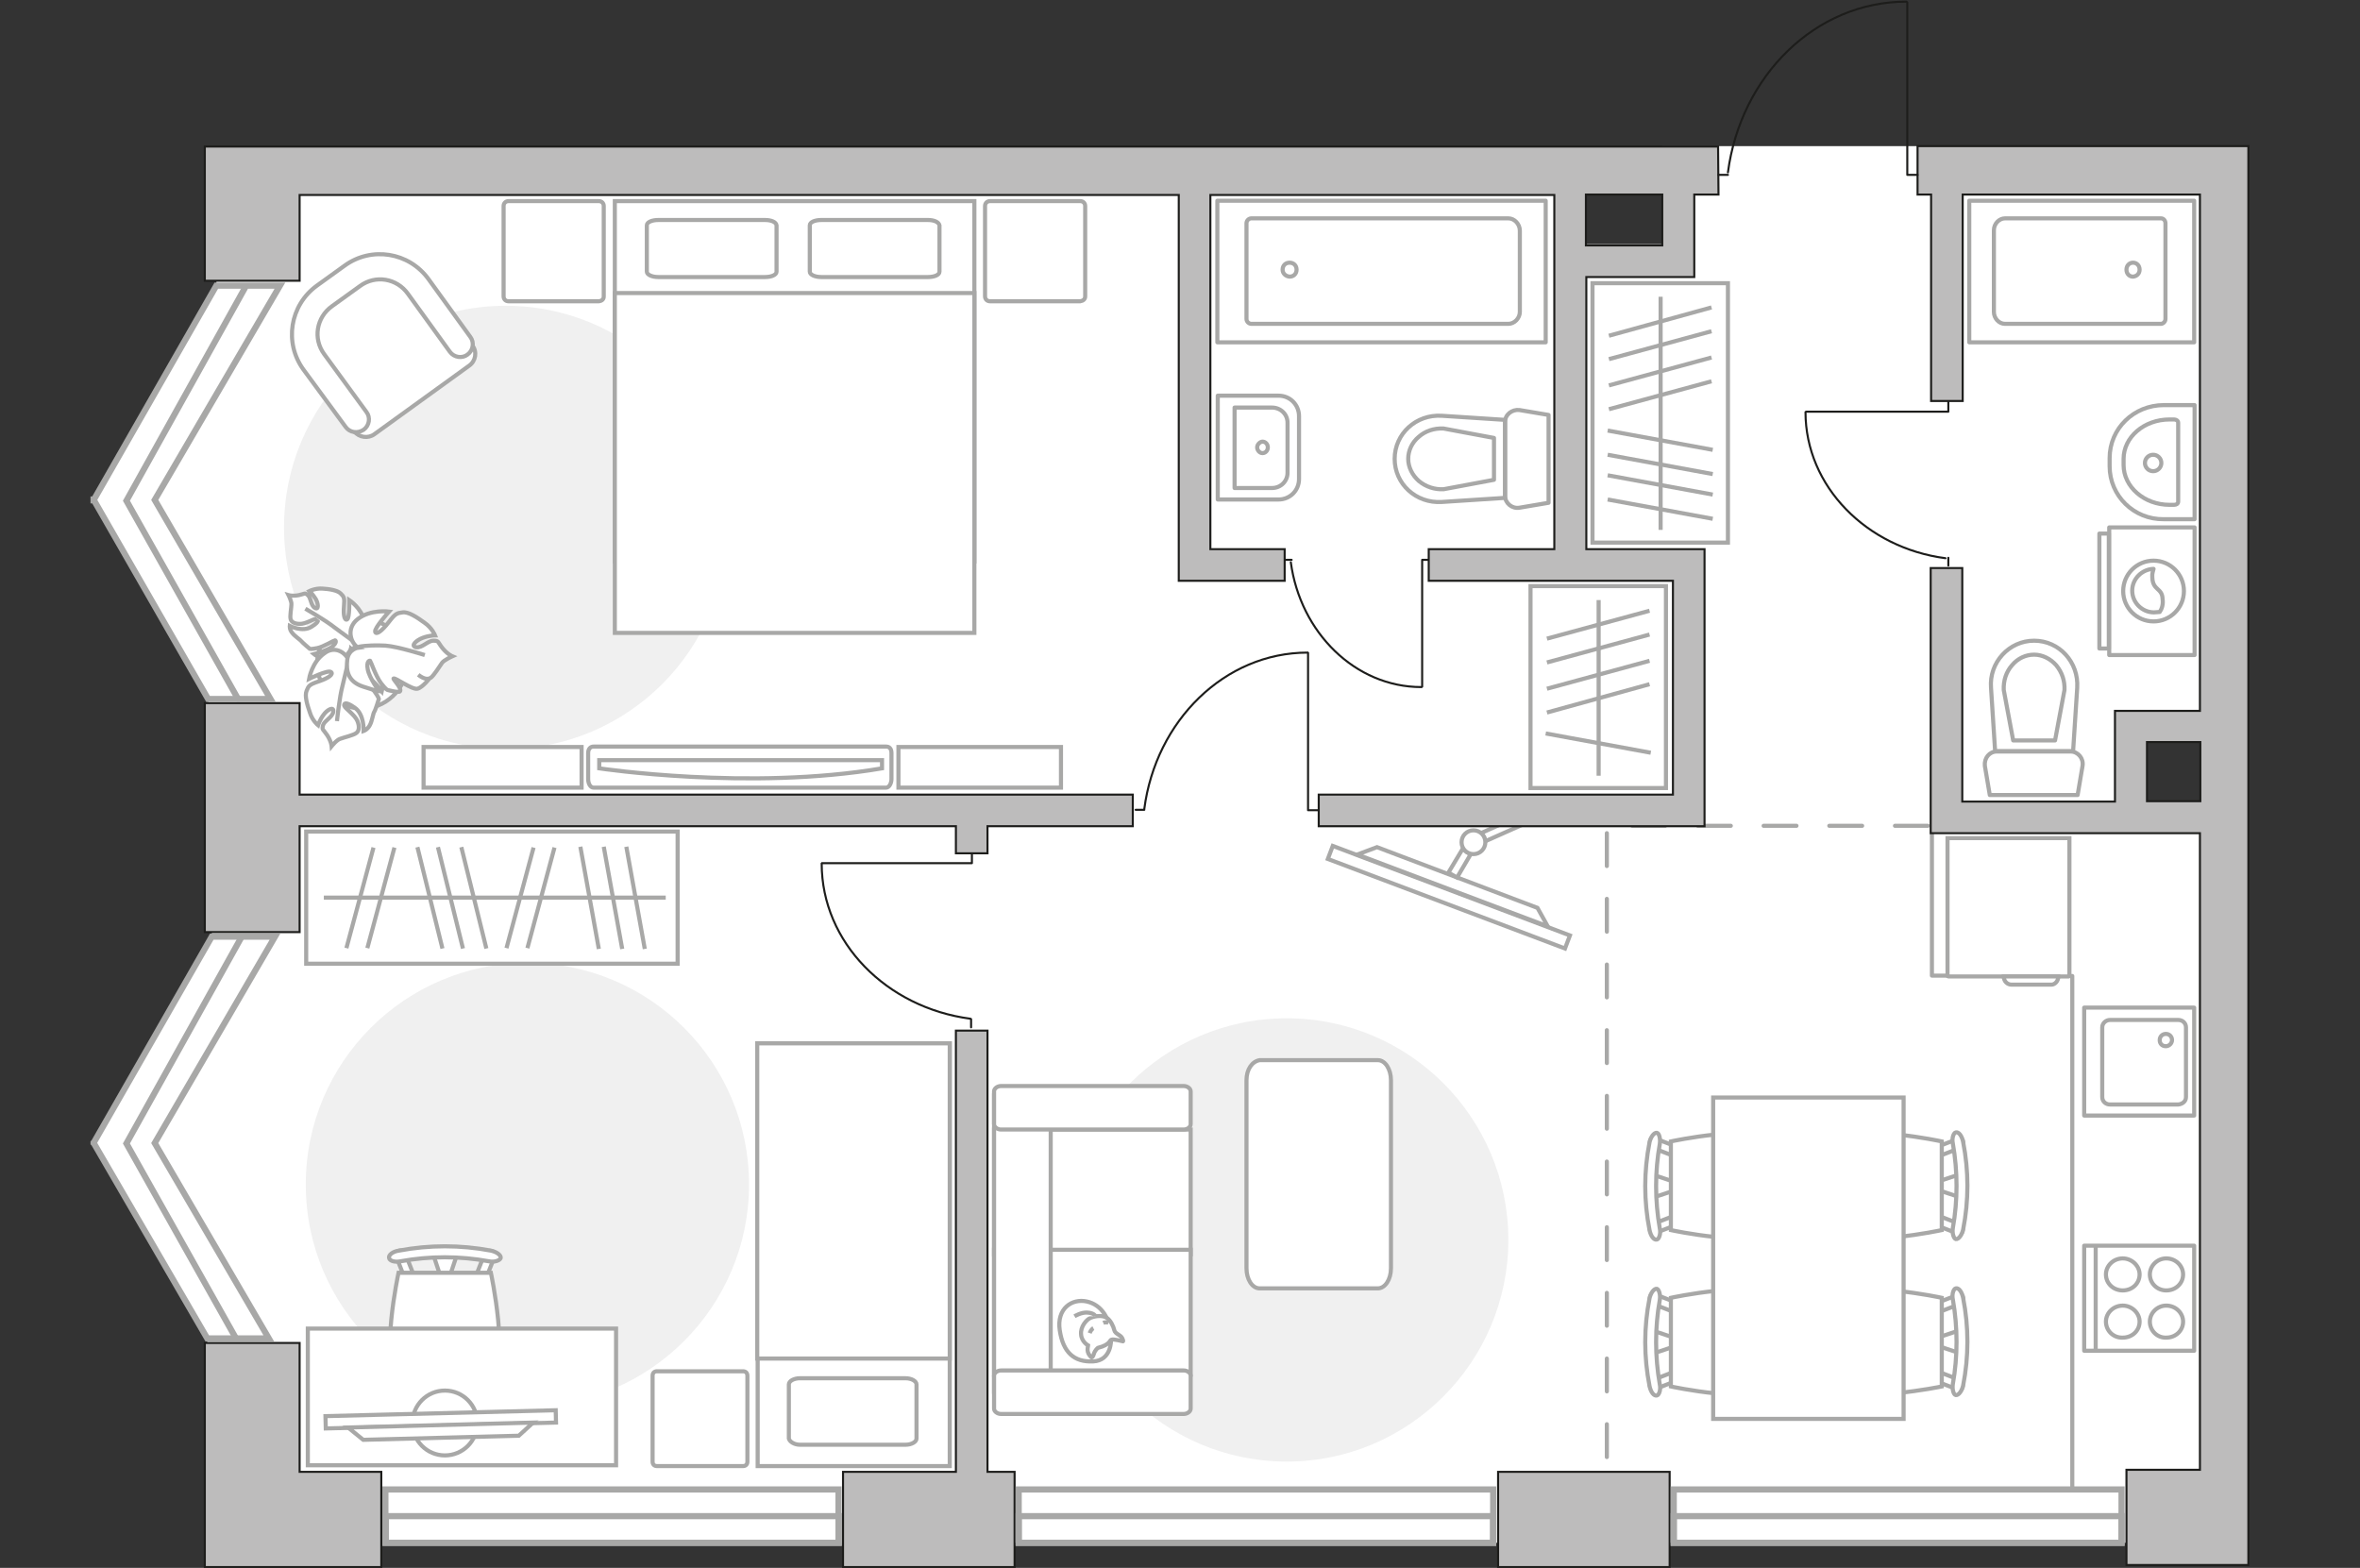
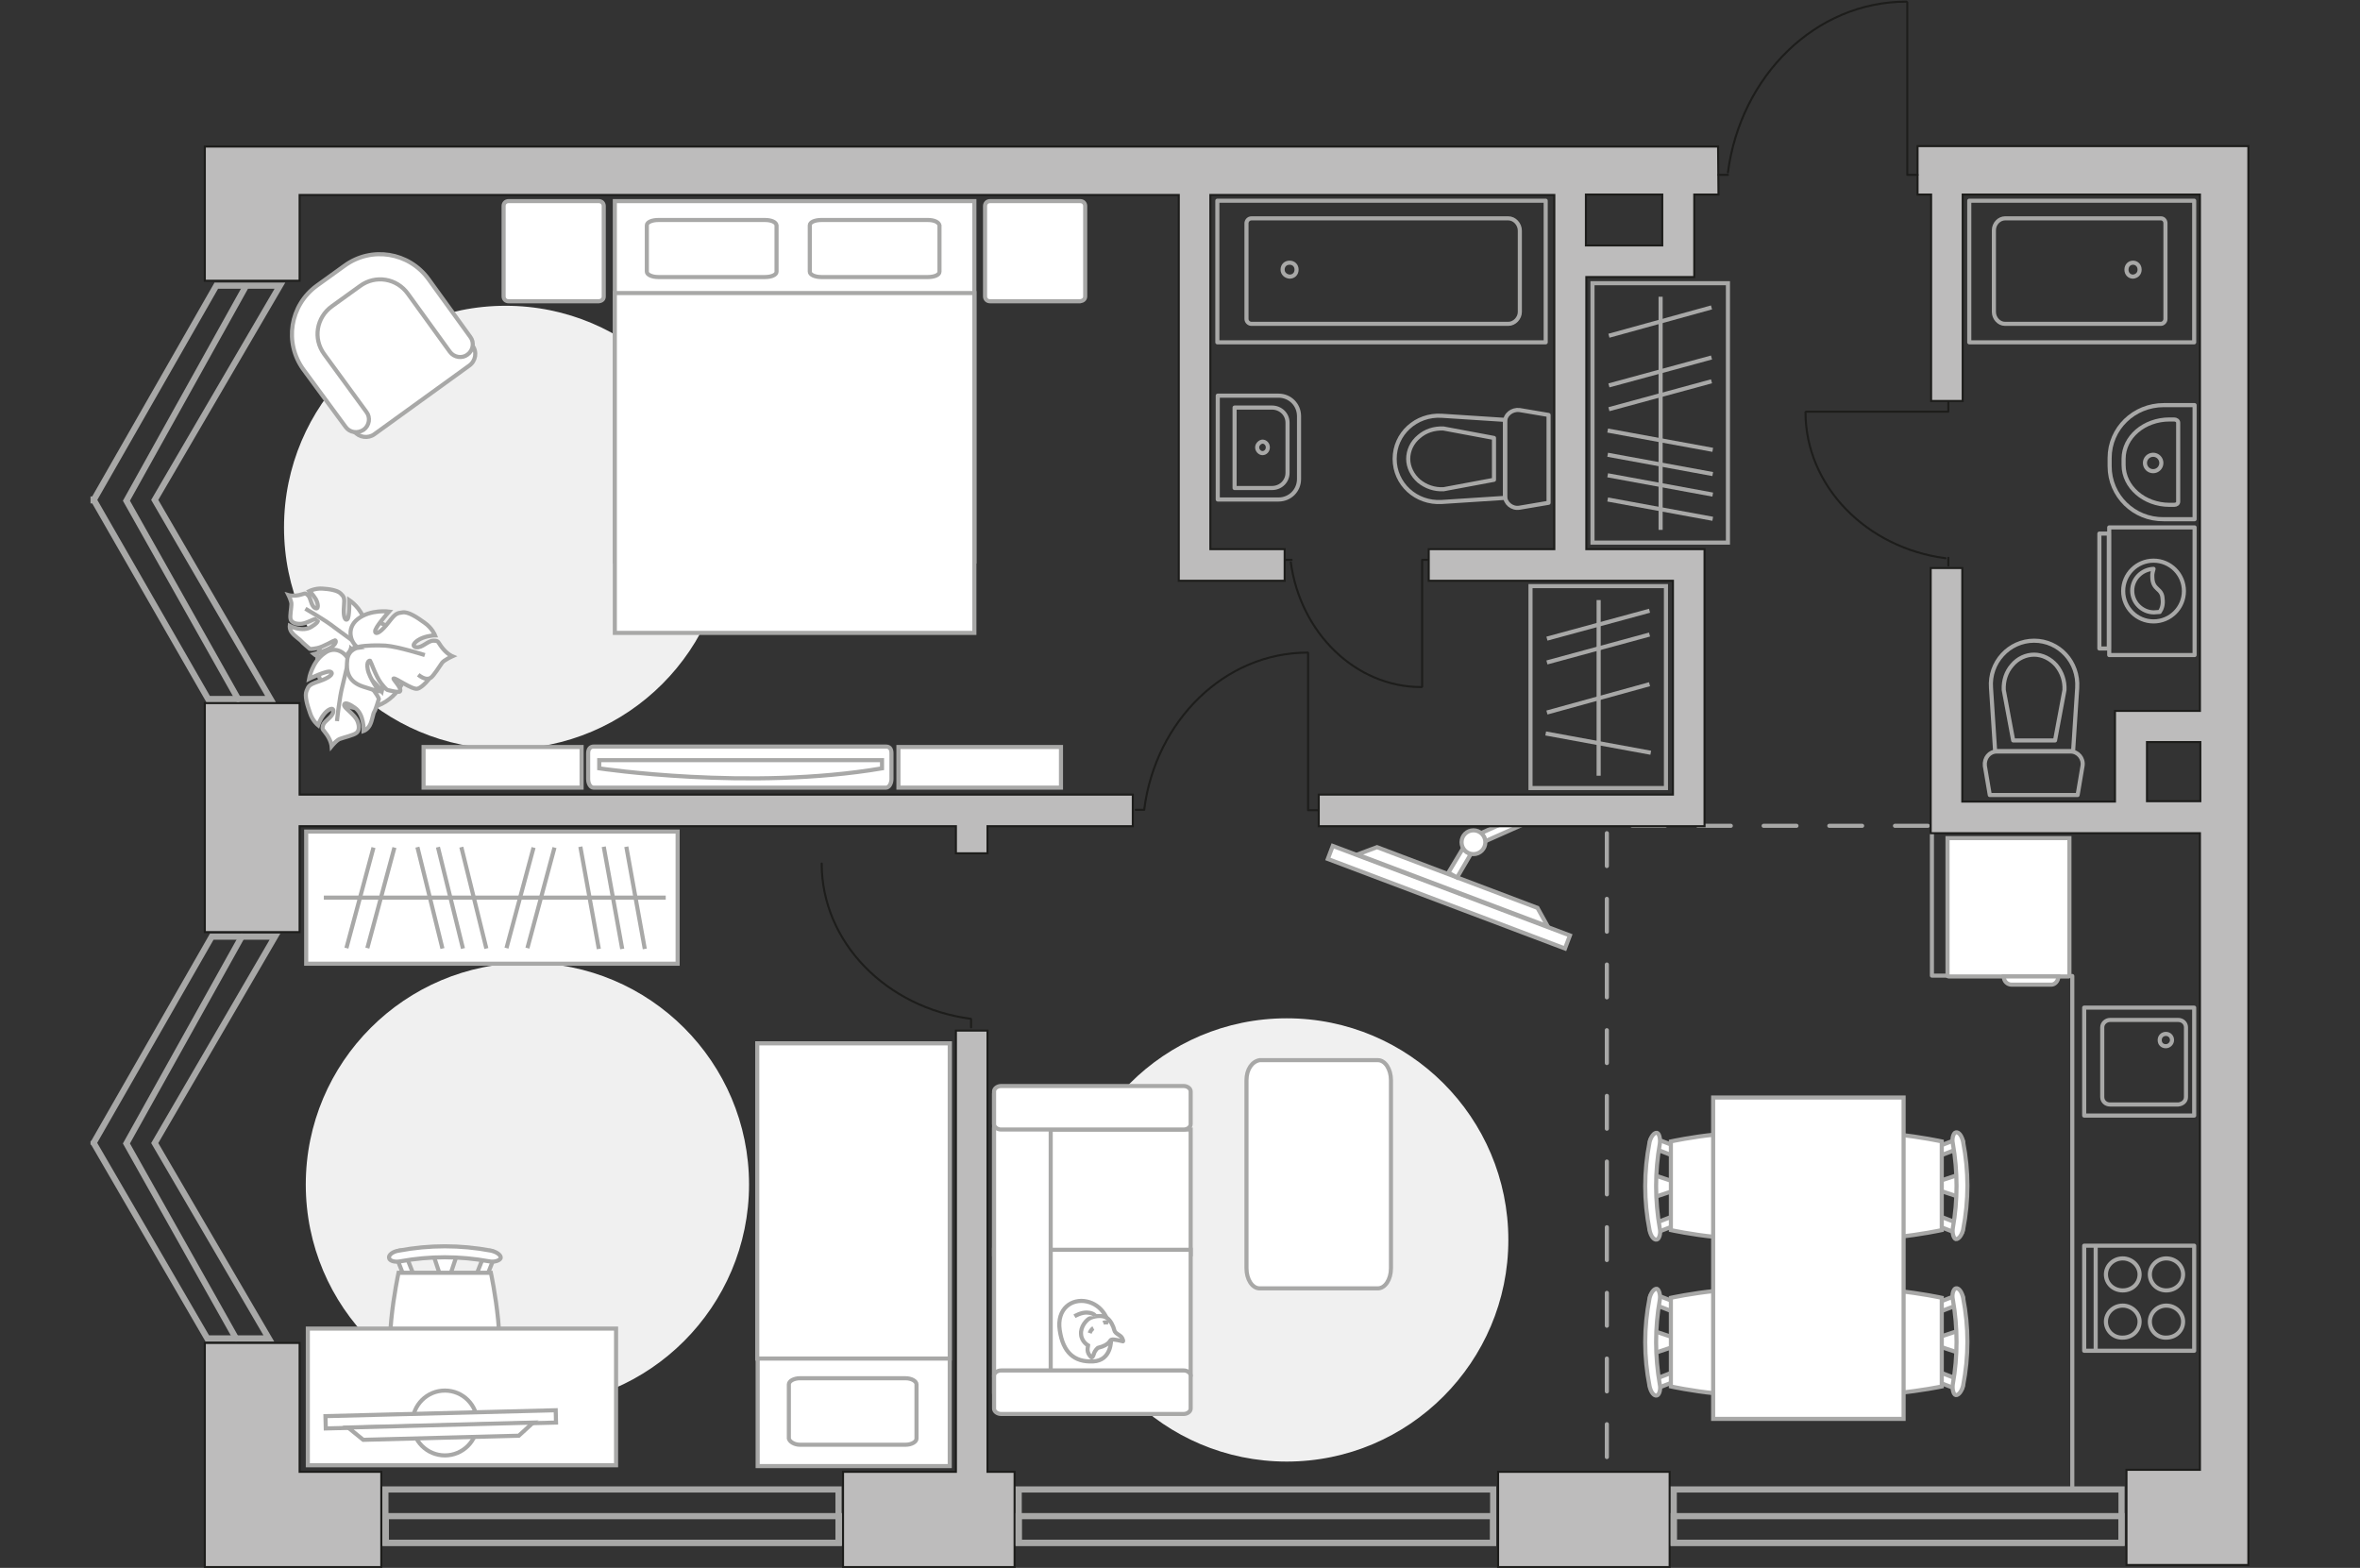
<svg xmlns="http://www.w3.org/2000/svg" version="1.1" id="Слой_1" x="0px" y="0px" viewBox="0 0 575 382" style="enable-background:new 0 0 575 382;" xml:space="preserve">
  <rect x="0" y="0" width="575" height="382" fill="#333333" stroke="none" />
  <style type="text/css">
	.st0{fill:#FFFFFF;}
	.st1{fill:#F0F0F0;}
	.st2{fill:none;stroke:#A8A8A7;stroke-linecap:round;stroke-linejoin:round;stroke-miterlimit:10;}
	.st3{fill:#FFFFFF;stroke:#A8A8A7;stroke-miterlimit:10;}
	.st4{fill:none;stroke:#1D1D1B;stroke-width:0.5;stroke-linecap:round;stroke-linejoin:round;stroke-miterlimit:10;}
	.st5{fill:#FFFFFF;stroke:#A8A8A7;stroke-width:1;stroke-miterlimit:10;}
	.st6{fill:none;stroke:#A8A8A7;stroke-miterlimit:10;}
	.st7{fill:#FFFFFF;stroke:#A8A8A7;stroke-linecap:round;stroke-linejoin:round;stroke-miterlimit:10;}
	.st8{fill:none;stroke:#A8A8A7;stroke-linecap:round;stroke-linejoin:round;stroke-miterlimit:10;stroke-dasharray:8;}
	.st9{fill:#BDBCBC;stroke:#1D1D1B;stroke-width:0.5;stroke-miterlimit:10;}
	.st10{fill:none;stroke:#A8A8A7;stroke-width:1.5;stroke-linecap:round;stroke-miterlimit:10;}
	.st11{fill:none;stroke:#8C8C8C;stroke-linecap:round;stroke-linejoin:round;stroke-miterlimit:10;}
</style>
  <g id="bg">
-     <polygon class="st0" points="547.8,35.6 547.8,165.4 547.8,180.9 523.1,180.9 523.2,195.2 547.8,195.2 547.8,375.9 49.9,375.9    50.5,326.1 22.9,278.6 51.6,228.2 51.1,171.6 22.8,121.7 52.7,69.6 54,35.7 386.4,35.7 386.4,59.5 405,59.5 405,35.6  " />
-   </g>
+     </g>
  <g id="furniture">
    <path id="Vector_51_00000052086751307711014310000013937276292571635586_" class="st1" d="M367.5,302.1c0-29.8-24.2-54-54-54   s-54,24.2-54,54s24.2,54,54,54S367.5,331.8,367.5,302.1z" />
    <g>
      <g>
        <g>
          <path class="st2" d="M534.7,159.6v-31.1h-20.8v31.1H534.7z" />
        </g>
        <rect x="511.5" y="130" class="st2" width="2.3" height="28" />
      </g>
      <g>
        <circle class="st2" cx="524.7" cy="144" r="7.4" />
        <path class="st2" d="M526.2,149.1c-0.5,0-0.9,0.1-1.4,0.1c-2.9,0-5.3-2.4-5.3-5.3s2.4-5.2,5.2-5.3c-0.1,0.5-0.4,1.1-0.3,2.1     c0.1,3.2,2.4,2.5,2.5,5.2C527.1,147.3,526.7,148.4,526.2,149.1z" />
      </g>
    </g>
    <path id="Vector_148_00000163783913375409831970000003752141401365587868_" class="st2" d="M504.9,362.3V237.8l-34.2-0.1v-34.6" />
    <g>
      <path id="Vector_8_00000109735236372102683610000004081529070963758499_" class="st3" d="M504.2,237.7v-33.5h-29.7v33.5    c0,0.1,0.1,0.2,0.2,0.2H504C504.1,237.9,504.2,237.8,504.2,237.7z" />
      <path id="Vector_9_00000109726548026151022610000015199375761713131453_" class="st3" d="M490.1,239.9h9.7c0.9,0,1.7-0.9,1.7-2    h-13.3C488.2,239.1,489.1,239.9,490.1,239.9z" />
    </g>
    <path id="Vector_51_00000021801547207581518840000017351149674476093612_" class="st1" d="M177.2,128.5c0-29.8-24.2-54-54-54   s-54,24.2-54,54s24.2,54,54,54S177.2,158.2,177.2,128.5z" />
    <path id="Vector_51_00000134233930354482501140000008953456735903363225_" class="st1" d="M182.5,288.6c0-29.8-24.2-54-54-54   s-54,24.2-54,54s24.2,54,54,54S182.5,318.3,182.5,288.6z" />
    <g>
      <g id="Group_2_00000119814037066950291370000012390962223155332004_">
        <g id="Group_3_00000172410479830725417370000010069333592001952401_">
          <path id="Vector_10_00000036219342069870919200000005867249301301202311_" class="st3" d="M477.5,324.1l-6,2v1.6l6,2V324.1z" />
        </g>
        <g id="Group_4_00000133503695778363561350000008557123656683401094_">
          <path id="Vector_11_00000142167635913674544640000016178667623113340051_" class="st3" d="M471.8,318.7c0.1,0.7,0.5,1,1.1,0.8      l4.9-1.9c0.4,0,0.7-0.7,0.5-1.4c-0.1-0.7-0.5-1-1.1-0.8l-4.9,1.9c-0.4,0-0.7,0.5-0.7,1.1C471.6,318.5,471.6,318.7,471.8,318.7z" />
        </g>
        <g id="Group_5_00000091709153068550583620000009393106843393491624_">
          <path id="Vector_12_00000010269694086106728740000008426021375070238852_" class="st3" d="M472.2,336.7l4.9,1.9      c0.5,0.3,1-0.1,1.1-0.8c0.1-0.7,0-1.4-0.5-1.5l-4.9-1.9c-0.5-0.3-1,0.1-1.1,0.8c0,0.1,0,0.1,0,0.3      C471.6,336,471.9,336.5,472.2,336.7z" />
        </g>
        <path id="Vector_13_00000038402018397130166310000003462506997578527649_" class="st3" d="M473.1,337.8v-21.6     c0,0-20.7-4.5-25.2,0c-3.8,3.8-3.8,17.7,0,21.6C452.4,342.1,473.1,337.8,473.1,337.8z" />
        <path id="Vector_14_00000147903218533257087010000000553199829147546558_" class="st3" d="M476.5,339.9c0.7,0.1,1.5-1,1.8-2.3     c1.4-7.1,1.4-14.3,0-21.4c-0.3-1.5-1.1-2.5-1.8-2.3c-0.5,0.1-1,1.4-0.7,2.7c1.2,6.8,1.2,13.9,0,20.6     C475.6,338.6,476,339.8,476.5,339.9z" />
      </g>
      <g id="Group_2_00000168109236742001845370000013161004009747500477_">
        <g id="Group_3_00000094601186730106436810000001260972959118410414_">
          <path id="Vector_10_00000038404351888840351130000003377061380696221630_" class="st3" d="M477.5,286.1l-6,2v1.6l6,2V286.1z" />
        </g>
        <g id="Group_4_00000163765190700577919590000004751965677452758684_">
          <path id="Vector_11_00000026164462735110361540000010657233312066163077_" class="st3" d="M471.8,280.7c0.1,0.7,0.5,1,1.1,0.8      l4.9-1.9c0.4,0,0.7-0.7,0.5-1.4c-0.1-0.7-0.5-1-1.1-0.8l-4.9,1.9c-0.4,0-0.7,0.5-0.7,1.1C471.6,280.6,471.6,280.6,471.8,280.7z" />
        </g>
        <g id="Group_5_00000093135170216118458630000010799064535602519959_">
          <path id="Vector_12_00000045613747768589423860000000578514383458961586_" class="st3" d="M472.2,298.7l4.9,1.9      c0.5,0.3,1-0.1,1.1-0.8c0.1-0.7,0-1.4-0.5-1.5l-4.9-1.9c-0.5-0.3-1,0.1-1.1,0.8c0,0.1,0,0.1,0,0.3      C471.6,298.1,471.9,298.5,472.2,298.7z" />
        </g>
        <path id="Vector_13_00000049214326709267233520000017802806404797287301_" class="st3" d="M473.1,299.7v-21.6     c0,0-20.7-4.5-25.2,0c-3.8,3.8-3.8,17.7,0,21.6C452.4,304.2,473.1,299.7,473.1,299.7z" />
        <path id="Vector_14_00000057859602150105251580000008311467949168923541_" class="st3" d="M476.5,301.9c0.7,0.1,1.5-1,1.8-2.3     c1.4-7.1,1.4-14.3,0-21.4c-0.3-1.5-1.1-2.5-1.8-2.3c-0.5,0.1-1,1.4-0.7,2.7c1.2,6.8,1.2,13.9,0,20.6     C475.6,300.5,476,301.7,476.5,301.9z" />
      </g>
      <g id="Group_2_00000107589442966341009800000003708271038615030921_">
        <g id="Group_3_00000041290597095496923260000013193838557112967588_">
          <path id="Vector_10_00000108992138504243358210000013915848024763608250_" class="st3" d="M402.7,291.8l6-2v-1.6l-6-2V291.8z" />
        </g>
        <g id="Group_4_00000113341230855240389520000005021535000307124623_">
          <path id="Vector_11_00000044159424446721084360000007941893528562726021_" class="st3" d="M408.5,297.2c-0.1-0.7-0.5-1-1.1-0.8      l-4.9,1.9c-0.4,0-0.7,0.7-0.5,1.4c0.1,0.7,0.5,1,1.1,0.8l4.9-1.9c0.4,0,0.7-0.5,0.7-1.1C408.6,297.4,408.6,297.2,408.5,297.2z" />
        </g>
        <g id="Group_5_00000049933345491652404470000013050196151220872125_">
          <path id="Vector_12_00000062178653811939408900000000618342773856723080_" class="st3" d="M408,279.2l-4.9-1.9      c-0.5-0.3-1,0.1-1.1,0.8c-0.1,0.7,0,1.4,0.5,1.5l4.9,1.9c0.5,0.3,1-0.1,1.1-0.8c0-0.1,0-0.1,0-0.3      C408.6,279.9,408.2,279.4,408,279.2z" />
        </g>
        <path id="Vector_13_00000116951921703010969880000014540244143056716716_" class="st3" d="M407.1,278.1v21.6c0,0,20.7,4.5,25.2,0     c3.8-3.8,3.8-17.7,0-21.6C427.8,273.6,407.1,278.1,407.1,278.1z" />
        <path id="Vector_14_00000121250951393170495560000000002417022729104008_" class="st3" d="M403.7,276c-0.7-0.1-1.5,1-1.8,2.3     c-1.4,7.1-1.4,14.3,0,21.4c0.3,1.5,1.1,2.5,1.8,2.3c0.5-0.1,1-1.4,0.7-2.7c-1.2-6.8-1.2-13.9,0-20.6     C404.6,277.3,404.2,276.1,403.7,276z" />
      </g>
      <g id="Group_2_00000170242656049884307500000004898670852774305959_">
        <g id="Group_3_00000150068504546935751650000013613398582779096760_">
          <path id="Vector_10_00000181781999880580251270000017334154218800630691_" class="st3" d="M402.7,329.8l6-2v-1.6l-6-2V329.8z" />
        </g>
        <g id="Group_4_00000139996526431602552190000012629234962467302314_">
          <path id="Vector_11_00000150073538850030012390000007869463103778603439_" class="st3" d="M408.5,335.2c-0.1-0.7-0.5-1-1.1-0.8      l-4.9,1.9c-0.4,0-0.7,0.7-0.5,1.4c0.1,0.7,0.5,1,1.1,0.8l4.9-1.9c0.4,0,0.7-0.5,0.7-1.1C408.6,335.3,408.6,335.3,408.5,335.2z" />
        </g>
        <g id="Group_5_00000176734851168785234470000009494897267955674016_">
          <path id="Vector_12_00000013178199098259061440000017539673018540944034_" class="st3" d="M408,317.2l-4.9-1.9      c-0.5-0.3-1,0.1-1.1,0.8c-0.1,0.7,0,1.4,0.5,1.5l4.9,1.9c0.5,0.3,1-0.1,1.1-0.8c0-0.1,0-0.1,0-0.3      C408.6,317.8,408.2,317.4,408,317.2z" />
        </g>
        <path id="Vector_13_00000075136601924574849920000001885189532447073692_" class="st3" d="M407.1,316.2v21.6c0,0,20.7,4.5,25.2,0     c3.8-3.8,3.8-17.7,0-21.6C427.8,311.7,407.1,316.2,407.1,316.2z" />
        <path id="Vector_14_00000105401232585988997300000009965055520073580207_" class="st3" d="M403.7,314c-0.7-0.1-1.5,1-1.8,2.3     c-1.4,7.1-1.4,14.3,0,21.4c0.3,1.5,1.1,2.5,1.8,2.3c0.5-0.1,1-1.4,0.7-2.7c-1.2-6.8-1.2-13.9,0-20.6     C404.6,315.4,404.2,314.2,403.7,314z" />
      </g>
      <path id="Vector_35_00000057111002243639354640000016789829075500681658_" class="st3" d="M463.8,267.4h-46.4v8.6v69.7h46.4v-78.2    V267.4z" />
    </g>
    <g>
      <polyline class="st4" points="474.7,98 474.7,100.3 440.1,100.3   " />
      <line class="st4" x1="474.7" y1="135.9" x2="474.7" y2="137.8" />
      <path class="st4" d="M439.9,100.4c0,18.1,14.9,33.1,34.1,35.6" />
    </g>
    <g>
-       <polyline class="st4" points="236.8,207.9 236.8,210.3 200.3,210.3   " />
      <line class="st4" x1="236.6" y1="248.3" x2="236.6" y2="250.3" />
      <path class="st4" d="M200.2,210.4c0,19.2,15.8,35.1,36.2,37.8" />
    </g>
    <g>
      <g>
        <path id="Vector_98_00000007386103040171977110000009223109955963820696_" class="st3" d="M149.8,136.8h87.6V49h-87.6     L149.8,136.8L149.8,136.8z" />
        <path id="Vector_99_00000098907685182133852190000001403365649125676955_" class="st3" d="M237.4,154.2h-87.6V71.4H227h10.4v11.2     V154.2z" />
        <path id="Vector_100_00000067952103216707665080000016934437133947330436_" class="st3" d="M186.4,53.6h-26     c-1.5,0-2.8,0.5-2.8,1.3v11.3c0,0.7,1.2,1.3,2.8,1.3h26c1.5,0,2.8-0.5,2.8-1.3V54.9C189.1,54.1,187.9,53.6,186.4,53.6z" />
        <path id="Vector_101_00000050652641147532266890000000075400883193602689_" class="st3" d="M226.1,53.6h-26     c-1.5,0-2.8,0.5-2.8,1.3v11.3c0,0.7,1.2,1.3,2.8,1.3h26c1.5,0,2.8-0.5,2.8-1.3V54.9C228.7,54.1,227.6,53.6,226.1,53.6z" />
      </g>
      <path id="Vector_5_00000099634485550553306470000016185123266639618186_" class="st3" d="M264.4,72.2v-22c0-0.7-0.5-1.2-1.2-1.2    h-22c-0.7,0-1.2,0.5-1.2,1.2v22c0,0.7,0.5,1.2,1.2,1.2h22C263.9,73.3,264.4,72.9,264.4,72.2z" />
      <path id="Vector_5_00000170243762091288947100000001490146733672111551_" class="st3" d="M147.1,72.2v-22c0-0.7-0.5-1.2-1.2-1.2    h-22c-0.7,0-1.2,0.5-1.2,1.2v22c0,0.7,0.5,1.2,1.2,1.2h22C146.7,73.3,147.1,72.9,147.1,72.2z" />
    </g>
    <g>
      <path id="Vector_55_00000010291667869792023890000000331619832622248374_" class="st3" d="M242.2,275.2v30.4h47.9v-30.4H242.2z" />
      <path id="Vector_56_00000016793402373191509820000017145437168902817939_" class="st3" d="M242.2,304.5v30.4h47.9v-30.4H242.2z" />
      <path id="Vector_57_00000005958009226572226310000008588982502283697070_" class="st3" d="M256,269.9l-13.8-2.9v72.1H256V269.9z" />
      <path id="Vector_58_00000182501483455343997060000005818372357754228904_" class="st3" d="M243.9,275.2h44.5    c0.9,0,1.7-0.6,1.7-1.3v-8c0-0.7-0.8-1.3-1.7-1.3h-44.5c-0.9,0-1.7,0.6-1.7,1.3v8C242.2,274.6,243,275.2,243.9,275.2z" />
      <path id="Vector_59_00000009583625478254724430000015701185726420705411_" class="st3" d="M243.9,344.5h44.5    c0.9,0,1.7-0.6,1.7-1.3v-8c0-0.7-0.8-1.3-1.7-1.3h-44.5c-0.9,0-1.7,0.6-1.7,1.3v8C242.2,343.9,243,344.5,243.9,344.5z" />
      <g>
        <path class="st3" d="M270.7,326.4c0,0,0.2,5.1-4.4,5.3c-4.6,0.2-7.3-2.2-8.1-7.6c-0.8-5.3,3-7.8,6.6-7     C268.4,317.9,270.7,321.3,270.7,326.4z" />
        <path class="st3" d="M267.5,328.4c0,0-0.7,0.5-1,1.5s-0.6,0.8-0.6,0.8s-1.1-0.9-0.9-2.2c0.1-0.7,0.1-0.7,0.1-0.7     s-1.6-0.9-1.7-2.7c-0.2-1.8,1.3-3.7,2.5-4.1c1.1-0.4,2.8-0.6,3.8,0.1c0.9,0.6,1.6,2.1,1.8,3c0.2,0.9,1.5,1.1,1.9,1.9     s0.2,0.8,0.2,0.8s-2.3-0.6-2.8-0.4C270.3,326.5,270.6,327.6,267.5,328.4z" />
        <path class="st3" d="M266.4,323.6c0,0-0.6,0.3-0.9,1.2" />
        <path class="st3" d="M268.8,322.3c0,0,0.7-0.3,1.3,0" />
        <path class="st3" d="M266.9,320.7c0,0-0.2-0.8-2-0.9c-1.5-0.1-3.1,0.9-3.1,0.9" />
      </g>
    </g>
    <g>
      <path id="Vector_2_00000064317590988619090830000011471497888328763041_" class="st3" d="M231.4,254.2h-46.8v103h46.8V254.2z" />
      <path id="Vector_3_00000090983508980032311570000018390798127820648596_" class="st3" d="M184.6,254.2h46.8V331h-41.3h-5.6v-10.4    v-66.4H184.6z" />
      <path id="Vector_4_00000139256742848314686460000006612004799694967959_" class="st3" d="M194.9,352h25.7c1.5,0,2.7-0.7,2.7-1.5    v-13.2c0-0.8-1.2-1.5-2.7-1.5h-25.7c-1.5,0-2.7,0.7-2.7,1.5v13.2C192.4,351.3,193.6,352,194.9,352z" />
    </g>
-     <path id="Vector_5_00000065765377252080063280000000430211600788840620_" class="st3" d="M159,335.2v20.9c0,0.7,0.4,1.1,1.1,1.1   H181c0.7,0,1.1-0.4,1.1-1.1v-20.9c0-0.7-0.4-1.1-1.1-1.1h-20.9C159.4,334.1,159,334.5,159,335.2z" />
    <g>
      <path id="Vector_37_00000034081045647184133770000014934019436216637107_" class="st3" d="M91.2,105.8l23.1-16.7    c1.6-1.1,2-3.4,0.8-4.9l-11.5-16c-4.2-5.8-12.4-7.1-18.2-2.9l-7.7,5.6c-5.8,4.2-7.1,12.4-2.9,18.2l11.5,16    C87.5,106.6,89.7,106.9,91.2,105.8z" />
      <path id="Vector_38_00000010996754331743128220000001497837409370469255_" class="st3" d="M88.6,104.7c1.4-1,1.7-3,0.7-4.3    L79,86.3c-2.8-3.8-1.9-9,1.9-11.7l6.8-4.9c3.8-2.8,9-1.9,11.7,1.9l10.2,14.1c1,1.4,3,1.7,4.3,0.7c1.4-1,1.7-3,0.7-4.3L104.4,68    c-4.8-6.6-13.9-8-20.4-3.3l-6.8,4.9c-6.6,4.8-8,13.9-3.3,20.4l10.3,14C85.2,105.4,87.1,105.7,88.6,104.7z" />
    </g>
    <g>
      <rect x="351.6" y="187.6" transform="matrix(0.353 -0.935 0.935 0.353 23.999 471.801)" class="st5" width="3.4" height="61.8" />
      <polygon class="st3" points="335.5,206.4 374.6,221.2 377.1,225.7 330.7,208.2   " />
      <g>
-         <path class="st3" d="M361.6,204c-0.2-0.4-0.5-0.8-0.8-1l11.1-5l0.9,2.1l-11,4.9C361.8,204.7,361.7,204.3,361.6,204z" />
+         <path class="st3" d="M361.6,204c-0.2-0.4-0.5-0.8-0.8-1l11.1-5l0.9,2.1l-11,4.9z" />
        <path class="st3" d="M356.5,206.6c0.4,0.8,1.1,1.3,1.9,1.4l-3.4,5.8l-2.1-1.2L356.5,206.6z" />
      </g>
      <circle class="st3" cx="359" cy="205.2" r="2.9" />
    </g>
    <g>
      <g>
        <path id="Vector_90_00000012443549362597985690000002182460591236034994_" class="st3" d="M144.6,191.9c-0.7,0-1.3-0.9-1.3-2.1     v-6.3c0-1.1,0.6-1.6,1.3-1.6h71.3c0.7,0,1.3,0.4,1.3,1.6v6.3c0,1.1-0.6,2.1-1.3,2.1H144.6z" />
        <path id="Vector_91_00000120540420174634849430000006588340324032312742_" class="st3" d="M214.9,185.2H146v2     c0,0,36.6,5.5,68.9,0V185.2z" />
      </g>
      <path id="Vector_93_00000174561165765795413930000009914161988394444973_" class="st3" d="M141.7,182h-38.5v9.9h38.5V182z" />
      <path id="Vector_93_00000083798334216832690670000017339706817862902924_" class="st3" d="M258.5,182h-39.6v9.9h39.6V182z" />
    </g>
    <g>
      <g id="Group_2_00000078014748786997867470000006922678665070703271_">
        <g id="Group_3_00000183966204909641075150000003169215886113968293_">
          <path id="Vector_10_00000108303804114789990420000002337667118487791285_" class="st3" d="M111.4,305.5l-2.1,6.3h-1.7l-2.1-6.3      H111.4z" />
        </g>
        <g id="Group_4_00000118394130067143256500000003444447332950129291_">
          <path id="Vector_11_00000047750733578811391820000017658609956085612700_" class="st3" d="M99.5,311.6c-0.6,0-1.1-0.3-1.1-0.7      l-2-5.1c-0.2-0.5,0.2-0.9,0.9-1.1c0.7-0.1,1.4,0.2,1.4,0.6l2,5.1c0.2,0.5-0.2,0.9-0.9,1.1C99.7,311.6,99.6,311.6,99.5,311.6z" />
        </g>
        <g id="Group_5_00000113313894390516846460000011029388132417429376_">
          <path id="Vector_12_00000133490458736904236170000014078307743789910192_" class="st3" d="M117.3,311.6c-0.1,0-0.2,0-0.3,0      c-0.7-0.1-1.1-0.6-0.9-1.1l2-5.1c0.2-0.5,0.9-0.8,1.6-0.6c0.7,0.1,1.1,0.6,0.9,1.1l-2,5.1C118.4,311.3,117.9,311.6,117.3,311.6z      " />
        </g>
        <path id="Vector_13_00000085944032947018638310000009129138837753997463_" class="st3" d="M119.6,336.4c-4,4-18.5,4-22.5,0     c-4.7-4.7,0-26.3,0-26.3h22.5C119.6,310.1,124.3,331.8,119.6,336.4z" />
        <path id="Vector_14_00000159466111766768815750000010107873479303131321_" class="st3" d="M119.1,307.3c-7.1-1.3-14.4-1.3-21.5,0     c-1.4,0.3-2.7-0.1-2.8-0.8c-0.2-0.7,0.9-1.6,2.4-1.8c7.4-1.4,15-1.4,22.4,0c1.4,0.3,2.5,1.1,2.4,1.8     C121.8,307.1,120.5,307.6,119.1,307.3z" />
      </g>
      <path id="Vector_36_00000083091070527562978570000016953181354399123636_" class="st3" d="M75,323.7h75.1V357H90.5H75V323.7z" />
      <g>
        <circle class="st3" cx="108.4" cy="346.7" r="7.9" />
        <g>
          <rect x="79.3" y="344.2" transform="matrix(1 -2.553977e-02 2.553977e-02 1 -8.794 2.854)" class="st5" width="56.1" height="3" />
          <polygon class="st3" points="88.5,350.8 126.4,349.8 129.9,346.6 84.8,347.8     " />
        </g>
      </g>
    </g>
    <g>
      <path id="Vector_60_00000073722119956534137230000011579162746207532934_" class="st3" d="M80.7,153.8c-4.4,4.1-4.6,11-0.4,15.4    c4.1,4.4,11,4.6,15.4,0.4c4.4-4.1,4.6-11,0.4-15.4C92,149.8,85.1,149.6,80.7,153.8z" />
      <path class="st3" d="M85,155.6c0,0,1.3,1.4,0.1,3.2c-1.2,1.7-2.9,3.1-5.7,1.9c-2.8-1.1-3-1.3-3-1.3s3.1-0.8,4.5-1.8    c1.3-1.1,0.9-1.6,0.7-1.6c-0.2,0-2.8,1.6-4.3,1.9c-1.5,0.3-1.8,0.2-1.8,0.2s-1.9-1.6-2.1-1.9c-0.2-0.3-1.6-1.2-2.2-2    c-0.7-0.8-0.6-1.7-0.6-1.7s3.1,1.6,5.3,0.2c2.1-1.3,1.7-1.8,1.1-1.9c-0.5-0.1-2.6,1.3-4,1.2c-1.4,0-2.1-0.6-2.2-1.2    c-0.2-0.7,0.2-2.8,0.2-3.5c0.1-0.7-0.7-2.3-0.7-2.3s1,0.3,2.5,0s1.4-0.7,2.2,0c0.8,0.7,0.7,2.5,1.7,3.1s0.9-1,0.2-2.2    c-0.7-1.1-1.5-1.9-1.5-1.9s1.4-0.7,3.1-0.6s3.7,0.4,4.5,1.2s1,1,0.8,3.2s0.2,3.5,0.8,3.1c0.6-0.4,0.5-4.7,0.5-4.7s3,2,3.6,5    C89.3,154.5,86.4,155.9,85,155.6z" />
      <path class="st3" d="M74.4,148.3c0,0,4.3,2.5,6.2,3.9c1.2,0.9,3.5,2.6,4.5,3.3c1.4,1,2.4,2.4,3,4" />
      <path class="st3" d="M85,161.1c0,0,0.9-2.1,3.4-1.6c2.4,0.5,4.6,1.7,4.7,5.2s0,3.8,0,3.8s-2.2-3-4-3.9s-2.1-0.2-2,0s3,2.3,4.1,3.8    s1.1,1.9,1.1,1.9s-0.8,2.7-1.1,3.1c-0.3,0.4-0.5,2.2-1.1,3.3s-1.5,1.4-1.5,1.4s0.2-4.1-2.2-5.7c-2.4-1.7-2.7-0.9-2.5-0.4    c0.2,0.6,2.6,2.2,3.2,3.7s0.3,2.5-0.3,2.9c-0.6,0.5-3.1,1.1-3.9,1.4c-0.8,0.2-2.1,1.8-2.1,1.8s-0.1-1.2-1.1-2.7s-1.3-1.2-1-2.4    c0.4-1.2,2.3-1.9,2.5-3.3c0.2-1.4-1.5-0.5-2.4,0.8c-0.9,1.2-1.3,2.5-1.3,2.5s-1.4-1.1-2-3.1c-0.7-2-1.3-4.1-0.8-5.3s0.6-1.5,3-2.3    s3.7-1.8,2.9-2.3c-0.8-0.5-5.3,1.7-5.3,1.7s0.7-4.1,3.7-6.2C81.8,157,84.6,159.4,85,161.1z" />
      <path class="st3" d="M82.1,175.7c0,0,0.6-5.8,1.3-8.4c0.4-1.7,1.2-5,1.5-6.3c0.5-1.9,1.5-3.7,2.9-5.1" />
      <g>
        <path class="st3" d="M101.9,164.4c1.4,1.1,2.4,1.2,3.1,0.7s2.2-2.9,2.7-3.6s2.5-1.6,2.5-1.6s-1.2-0.5-2.4-2     c-1.2-1.5-0.8-1.8-2.2-1.8c-1.4,0-2.7,1.8-4.2,1.6c-1.5-0.3,0-1.7,1.6-2.3s3-0.6,3-0.6s-0.7-1.8-2.6-3.1     c-1.8-1.3-3.9-2.7-5.3-2.5s-1.7,0.2-3.4,2.4s-3.1,3.2-3.3,2.3c-0.2-0.9,3.4-4.9,3.4-4.9s-4.5-0.6-7.6,1.8c-3.1,2.4-1.6,6.1,0.1,7     c0,0-2.4,0.3-2.7,3c-0.3,2.7,0.2,5.3,3.9,6.5s3.9,1.2,3.9,1.2s-2.4-3.3-2.8-5.4c-0.4-2.1,0.5-2.2,0.6-2.1     c0.1,0.1,1.4,3.8,2.6,5.4c1.2,1.6,1.6,1.7,1.6,1.7s2.9,0.8,3.1,0.3c0.4-0.8-1.9-3-1.6-3.1c0.5-0.2,4.5,2.8,5.8,2.5     s3.1-2.7,3.1-2.7" />
        <path class="st3" d="M103.5,159.6c0,0-6.6-2.1-9.6-2.3c-1.9-0.1-4.6-0.1-6.6,0.3" />
      </g>
    </g>
    <g>
      <rect x="74.6" y="202.6" class="st3" width="90.5" height="32.2" />
      <line class="st6" x1="141.4" y1="206.3" x2="145.9" y2="231.2" />
      <line class="st6" x1="147.1" y1="206.3" x2="151.6" y2="231.2" />
      <line class="st6" x1="152.6" y1="206.3" x2="157.1" y2="231.2" />
      <line class="st6" x1="130" y1="206.5" x2="123.4" y2="231" />
      <line class="st6" x1="135.1" y1="206.5" x2="128.5" y2="231" />
      <line class="st6" x1="91" y1="206.5" x2="84.4" y2="231" />
      <line class="st6" x1="96.1" y1="206.5" x2="89.5" y2="231" />
      <line class="st6" x1="101.7" y1="206.4" x2="107.8" y2="231.1" />
      <line class="st6" x1="112.4" y1="206.4" x2="118.5" y2="231.1" />
      <line class="st6" x1="106.7" y1="206.4" x2="112.8" y2="231.1" />
      <line class="st6" x1="78.9" y1="218.7" x2="162.2" y2="218.7" />
    </g>
    <path id="Vector_84_00000116223759058130153940000015689428833337410952_" class="st7" d="M306.9,258.3h28.8c1.8,0,3.2,2.2,3.2,4.9   V309c0,2.7-1.4,4.9-3.2,4.9h-28.8c-1.8,0-3.2-2.2-3.2-4.9v-45.8C303.7,260.5,305.1,258.6,306.9,258.3z" />
    <g>
      <polyline class="st4" points="321.3,197.4 318.7,197.4 318.7,159.1   " />
      <line class="st4" x1="278.8" y1="197.3" x2="276.7" y2="197.3" />
      <path class="st4" d="M318.6,159c-20.2,0-37,16.6-39.8,38.1" />
    </g>
    <g>
      <polyline class="st4" points="348.5,136.4 346.5,136.4 346.5,167.3   " />
      <line class="st4" x1="314.7" y1="136.4" x2="313" y2="136.4" />
      <path class="st4" d="M346.3,167.4c-16.1,0-29.5-13.3-31.8-30.4" />
    </g>
    <g>
      <rect x="372.9" y="142.8" class="st6" width="33" height="49.2" />
      <line class="st6" x1="376.6" y1="178.7" x2="402.2" y2="183.4" />
      <line class="st6" x1="376.9" y1="155.6" x2="401.9" y2="148.8" />
      <line class="st6" x1="376.9" y1="161.4" x2="401.9" y2="154.6" />
-       <line class="st6" x1="376.9" y1="167.8" x2="401.9" y2="161" />
      <line class="st6" x1="376.9" y1="173.6" x2="401.9" y2="166.7" />
      <line class="st6" x1="389.5" y1="146.2" x2="389.5" y2="189" />
    </g>
  </g>
  <g id="plan">
    <g>
      <rect x="388" y="69" class="st6" width="33" height="63.2" />
      <line class="st6" x1="391.7" y1="115.8" x2="417.3" y2="120.5" />
      <line class="st6" x1="391.7" y1="121.7" x2="417.3" y2="126.4" />
      <line class="st6" x1="391.7" y1="104.9" x2="417.3" y2="109.6" />
      <line class="st6" x1="391.7" y1="110.8" x2="417.3" y2="115.5" />
      <line class="st6" x1="392" y1="81.8" x2="417" y2="74.9" />
-       <line class="st6" x1="392" y1="87.5" x2="417" y2="80.7" />
      <line class="st6" x1="392" y1="93.9" x2="417" y2="87.1" />
      <line class="st6" x1="392" y1="99.7" x2="417" y2="92.9" />
      <line class="st6" x1="404.6" y1="72.3" x2="404.6" y2="129.1" />
    </g>
    <polyline class="st8" points="469.7,201.2 391.5,201.2 391.5,357.7  " />
    <g>
      <path id="Vector_134_00000152944560417067368630000004466282334663698085_" class="st2" d="M514,113.6v-2    c0-7.2,5.9-12.9,13.2-12.9h7.5v27.8h-7.5C519.9,126.6,514,120.8,514,113.6z" />
      <path id="Vector_133_00000106850393398239481480000003475358764579468210_" class="st2" d="M517.4,113.3v-1.5    c0-5.3,5-9.6,11.2-9.6h1.1c0.5,0,1,0.3,1,0.8v19.2c0,0.5-0.4,0.8-1,0.8h-1.1C522.4,123,517.4,118.6,517.4,113.3z" />
      <circle class="st2" cx="524.6" cy="112.8" r="2" />
    </g>
    <g>
      <g>
        <g>
          <g>
            <rect x="479.8" y="48.9" class="st2" width="54.8" height="34.5" />
          </g>
        </g>
        <path class="st2" d="M521.3,65.7c0-1-0.7-1.7-1.6-1.7s-1.6,0.7-1.6,1.7s0.7,1.7,1.6,1.7C520.7,67.3,521.3,66.6,521.3,65.7z" />
        <path class="st2" d="M488.5,53.2h38c0.7,0,1.1,0.6,1.1,1.2v23.3c0,0.7-0.6,1.2-1.1,1.2h-38c-1.5,0-2.7-1.4-2.7-2.9V56.1     C485.8,54.5,487.1,53.2,488.5,53.2z" />
      </g>
    </g>
    <g>
      <path id="Vector_142_00000140699735393575702520000006809725077765455762_" class="st2" d="M534.6,303.5v25.6h-26.8v-25.6H534.6z" />
      <g id="Group_28_00000089545952119531950530000004571447599157311162_">
        <g id="Group_29_00000172410879203609158870000006163928988403107495_">
          <path id="Vector_143_00000115505428391475413940000006826030924766259607_" class="st2" d="M523.8,322c0-2.1,1.8-3.9,4-3.9      c2.3,0,4.1,1.8,4.1,3.9c0,2.2-1.8,3.9-4.1,3.9C525.6,326,523.8,324.2,523.8,322z" />
          <path id="Vector_144_00000178914743212644204790000009540095314649045666_" class="st2" d="M513.1,322c0-2.1,1.8-3.9,4.1-3.9      c2.2,0,4.1,1.8,4.1,3.9c0,2.2-1.8,3.9-4.1,3.9C514.9,326,513.1,324.2,513.1,322z" />
        </g>
        <g id="Group_30_00000160910348691747725900000005587929250206829698_">
          <path id="Vector_145_00000048478902518126513330000001079014443780891826_" class="st2" d="M523.8,310.5c0-2.1,1.8-3.9,4-3.9      c2.3,0,4.1,1.8,4.1,3.9c0,2.2-1.8,3.9-4.1,3.9C525.6,314.4,523.8,312.7,523.8,310.5z" />
          <path id="Vector_146_00000047026049898721829760000004267550232215000231_" class="st2" d="M513.1,310.5c0-2.1,1.8-3.9,4.1-3.9      c2.2,0,4.1,1.8,4.1,3.9c0,2.2-1.8,3.9-4.1,3.9C514.9,314.4,513.1,312.7,513.1,310.5z" />
        </g>
      </g>
      <path id="Vector_147_00000141439430836830790240000004797090280328557473_" class="st2" d="M510.6,329.1v-25.3" />
    </g>
    <g>
      <g id="Group_27_00000091722888391168526420000014755489721946775197_">
        <path id="Vector_140_00000068644791829957400080000015953054084591015829_" class="st2" d="M507.8,245.5v26.3h26.8v-26.3     L507.8,245.5L507.8,245.5z" />
      </g>
      <path id="Vector_141_00000142167877714136434250000002539635448701660840_" class="st2" d="M532.6,267.3v-17c0-1-0.8-1.8-1.9-1.8    h-16.6c-1,0-1.9,0.8-1.9,1.8v17c0,1,0.8,1.8,1.9,1.8h16.6C531.8,269,532.6,268.3,532.6,267.3z" />
      <path id="Vector_139_00000034807374753343402030000002488539246967139993_" class="st2" d="M526.2,253.4c0-0.9,0.7-1.5,1.5-1.5    c0.9,0,1.5,0.7,1.5,1.5s-0.7,1.5-1.5,1.5C526.8,254.9,526.2,254.3,526.2,253.4z" />
    </g>
    <g>
      <g>
        <g>
          <path class="st2" d="M316.5,116.7v-15.3c0-2.8-2.2-5-5-5h-14.8v25.3h14.8C314.3,121.7,316.5,119.5,316.5,116.7z" />
          <path class="st2" d="M300.8,109.6v9.3h9.1c2.2,0,3.8-1.7,3.8-3.7V103c0-2.1-1.7-3.7-3.8-3.7h-9.1v12.8" />
        </g>
        <path class="st2" d="M306.3,109c0,0.7,0.6,1.4,1.3,1.4c0.7,0,1.3-0.6,1.3-1.4s-0.6-1.4-1.3-1.4     C307.1,107.6,306.3,108.2,306.3,109z" />
      </g>
    </g>
    <g>
      <g>
        <g>
          <g>
            <rect x="296.6" y="48.9" class="st2" width="80" height="34.5" />
          </g>
        </g>
        <path class="st2" d="M312.5,65.7c0-1,0.7-1.7,1.7-1.7s1.7,0.7,1.7,1.7s-0.7,1.7-1.7,1.7C313.2,67.3,312.5,66.6,312.5,65.7z" />
        <path class="st2" d="M367.5,53.2h-62.6c-0.7,0-1.2,0.6-1.2,1.2v23.3c0,0.7,0.6,1.2,1.2,1.2h62.6c1.5,0,2.8-1.4,2.8-2.9V56.2     C370.3,54.6,369,53.2,367.5,53.2z" />
      </g>
    </g>
    <g>
      <path id="wc_00000078756335800300148300000018397216845166337172_" class="st2" d="M351.7,104.5" />
      <g id="Group_26_00000150073993109175290570000003794260937977072058_">
        <path id="Vector_130_00000010278589148064481890000018344208425121653139_" class="st2" d="M366.7,102.8v18     c0,1.8,1.7,3.2,3.5,2.9l7.1-1.2v-21.4l-7.1-1.2C368.4,99.7,366.7,101,366.7,102.8z" />
        <path id="Vector_131_00000109749611767295216070000003995319331382413245_" class="st2" d="M339.8,111.8     c0,6.1,5.2,10.9,11.5,10.5l15.4-1v-19l-15.4-1C345,100.9,339.8,105.7,339.8,111.8z" />
        <path id="Vector_132_00000100382812709572508100000012175546161484335503_" class="st2" d="M364,116.9l-12.3,2.3     c-2.2,0.1-4.3-0.6-6-2c-1.6-1.4-2.6-3.4-2.6-5.4s0.9-4,2.6-5.4c1.6-1.4,3.7-2.1,6-2l12.3,2.3V116.9z" />
      </g>
    </g>
    <g>
      <path id="wc_00000041994393438554790980000009495314378287259306_" class="st2" d="M488.2,168.1" />
      <g id="Group_26_00000096040073349545780360000006889275795866918285_">
        <path id="Vector_130_00000016766533281724922170000008000949487919563454_" class="st2" d="M486.5,183.1h18     c1.8,0,3.2,1.7,2.9,3.5l-1.2,7.1h-21.4l-1.2-7.1C483.4,184.7,484.7,183.1,486.5,183.1z" />
        <path id="Vector_131_00000144340233355503236530000001377870891213873814_" class="st2" d="M495.6,156.1     c6.1,0,10.9,5.2,10.5,11.5l-1,15.4h-19l-1-15.4C484.6,161.4,489.5,156.1,495.6,156.1z" />
        <path id="Vector_132_00000011717254767712318790000002469167609412155547_" class="st2" d="M500.7,180.4l2.3-12.3     c0.1-2.2-0.6-4.3-2-6c-1.4-1.6-3.4-2.6-5.4-2.6s-4,0.9-5.4,2.6c-1.4,1.6-2.1,3.7-2,6l2.3,12.3H500.7z" />
      </g>
    </g>
    <g>
      <rect x="365" y="358.6" class="st9" width="41.8" height="23.2" />
      <polygon class="st9" points="73,327.2 49.9,327.2 49.9,381.8 73,381.8 73,381.8 92.9,381.8 92.9,358.6 73,358.6   " />
      <path class="st9" d="M547.8,358L547.8,358L547.8,358V35.6H536l0,0h-68.8v11.8h3.3v50.3h7.7V47.4H536v125.8h-20.7v7.7l0,0v14.4    h-37.2v-56.9h-7.7V203h6.6l0,0h38.3l0,0h7.7l0,0h13v155.1h-17.9v23.2h26.4l0,0h3.3V358z M523.1,195.2v-14.4h13v14.4H523.1z" />
      <path class="st9" d="M418.6,35.7H73l0,0H49.9v32.7H73V47.5h214.2v86.3l0,0v7.7H313v-7.7h-18.1V47.5h83.8v86.3h-30.6v7.7h59.5v52.1    h-86.3v7.7h86.3l0,0h7.7v-67.5h-0.6l0,0h-28.2V67.5h18.6l0,0h7.7V47.4h5.9L418.6,35.7z M405,59.8h-18.6V47.4H405V59.8z" />
      <polygon class="st9" points="240.6,251.1 232.9,251.1 232.9,358.6 205.4,358.6 205.4,381.8 247.2,381.8 247.2,358.6 240.6,358.6       " />
      <polygon class="st9" points="73,193.6 73,171.3 49.9,171.3 49.9,227.1 73,227.1 73,201.3 232.9,201.3 232.9,207.9 240.6,207.9     240.6,201.3 276,201.3 276,193.6   " />
    </g>
    <g>
      <polyline class="st4" points="467.2,42.6 464.7,42.6 464.7,0.6   " />
      <line class="st4" x1="421" y1="42.6" x2="418.7" y2="42.6" />
      <path class="st4" d="M464.5,0.4c-22.2,0-40.4,18.1-43.5,41.6" />
    </g>
  </g>
  <g id="windows">
    <g>
      <polygon class="st10" points="51.6,228.2 22.9,278.3 22.8,278.4 22.8,278.5 22.8,278.5 22.9,278.6 50.5,326.1 65.5,326.1     37.7,278.5 67,228.2   " />
      <polyline class="st10" points="58.9,228.2 30.8,278.6 57.5,326.1   " />
    </g>
    <g>
      <polygon class="st10" points="52.7,69.6 22.9,121.7 22.8,121.7 22.8,121.8 22.8,121.9 22.9,121.9 50.7,170.3 65.9,170.3     37.7,121.8 68.2,69.6   " />
      <polyline class="st10" points="59.7,70.1 30.8,122 58,170.3   " />
    </g>
    <g>
      <rect x="94" y="369.4" class="st10" width="110.4" height="6.5" />
      <rect x="93.9" y="362.9" class="st10" width="110.4" height="13" />
    </g>
    <g>
      <rect x="248.2" y="369.4" class="st10" width="115.6" height="6.5" />
      <rect x="248.2" y="362.9" class="st10" width="115.6" height="13" />
    </g>
    <g>
      <rect x="407.8" y="369.4" class="st10" width="109.1" height="6.5" />
      <rect x="407.8" y="362.9" class="st10" width="109.1" height="13" />
    </g>
  </g>
  <g id="points_00000050651507364896172230000014686481172717680280_">
    <path id="r1" class="st11" d="M189.2,114.8" />
    <path id="r2" class="st11" d="M135.4,279.5" />
    <path id="k1_00000134250302553526945060000003218720047749331134_" class="st11" d="M439.9,239.9" />
    <path id="s1_00000062893913897481071330000013699217858095220886_" class="st11" d="M489.3,118.2" />
    <path id="s2" class="st11" d="M330.5,107.6" />
    <path id="h1_00000149376440966326116900000001284195581728016042_" class="st11" d="M442.8,164.4" />
    <path id="g1" class="st11" d="M413.2,100.4" />
    <path id="d1" class="st11" d="M363.8,258.8" />
  </g>
</svg>